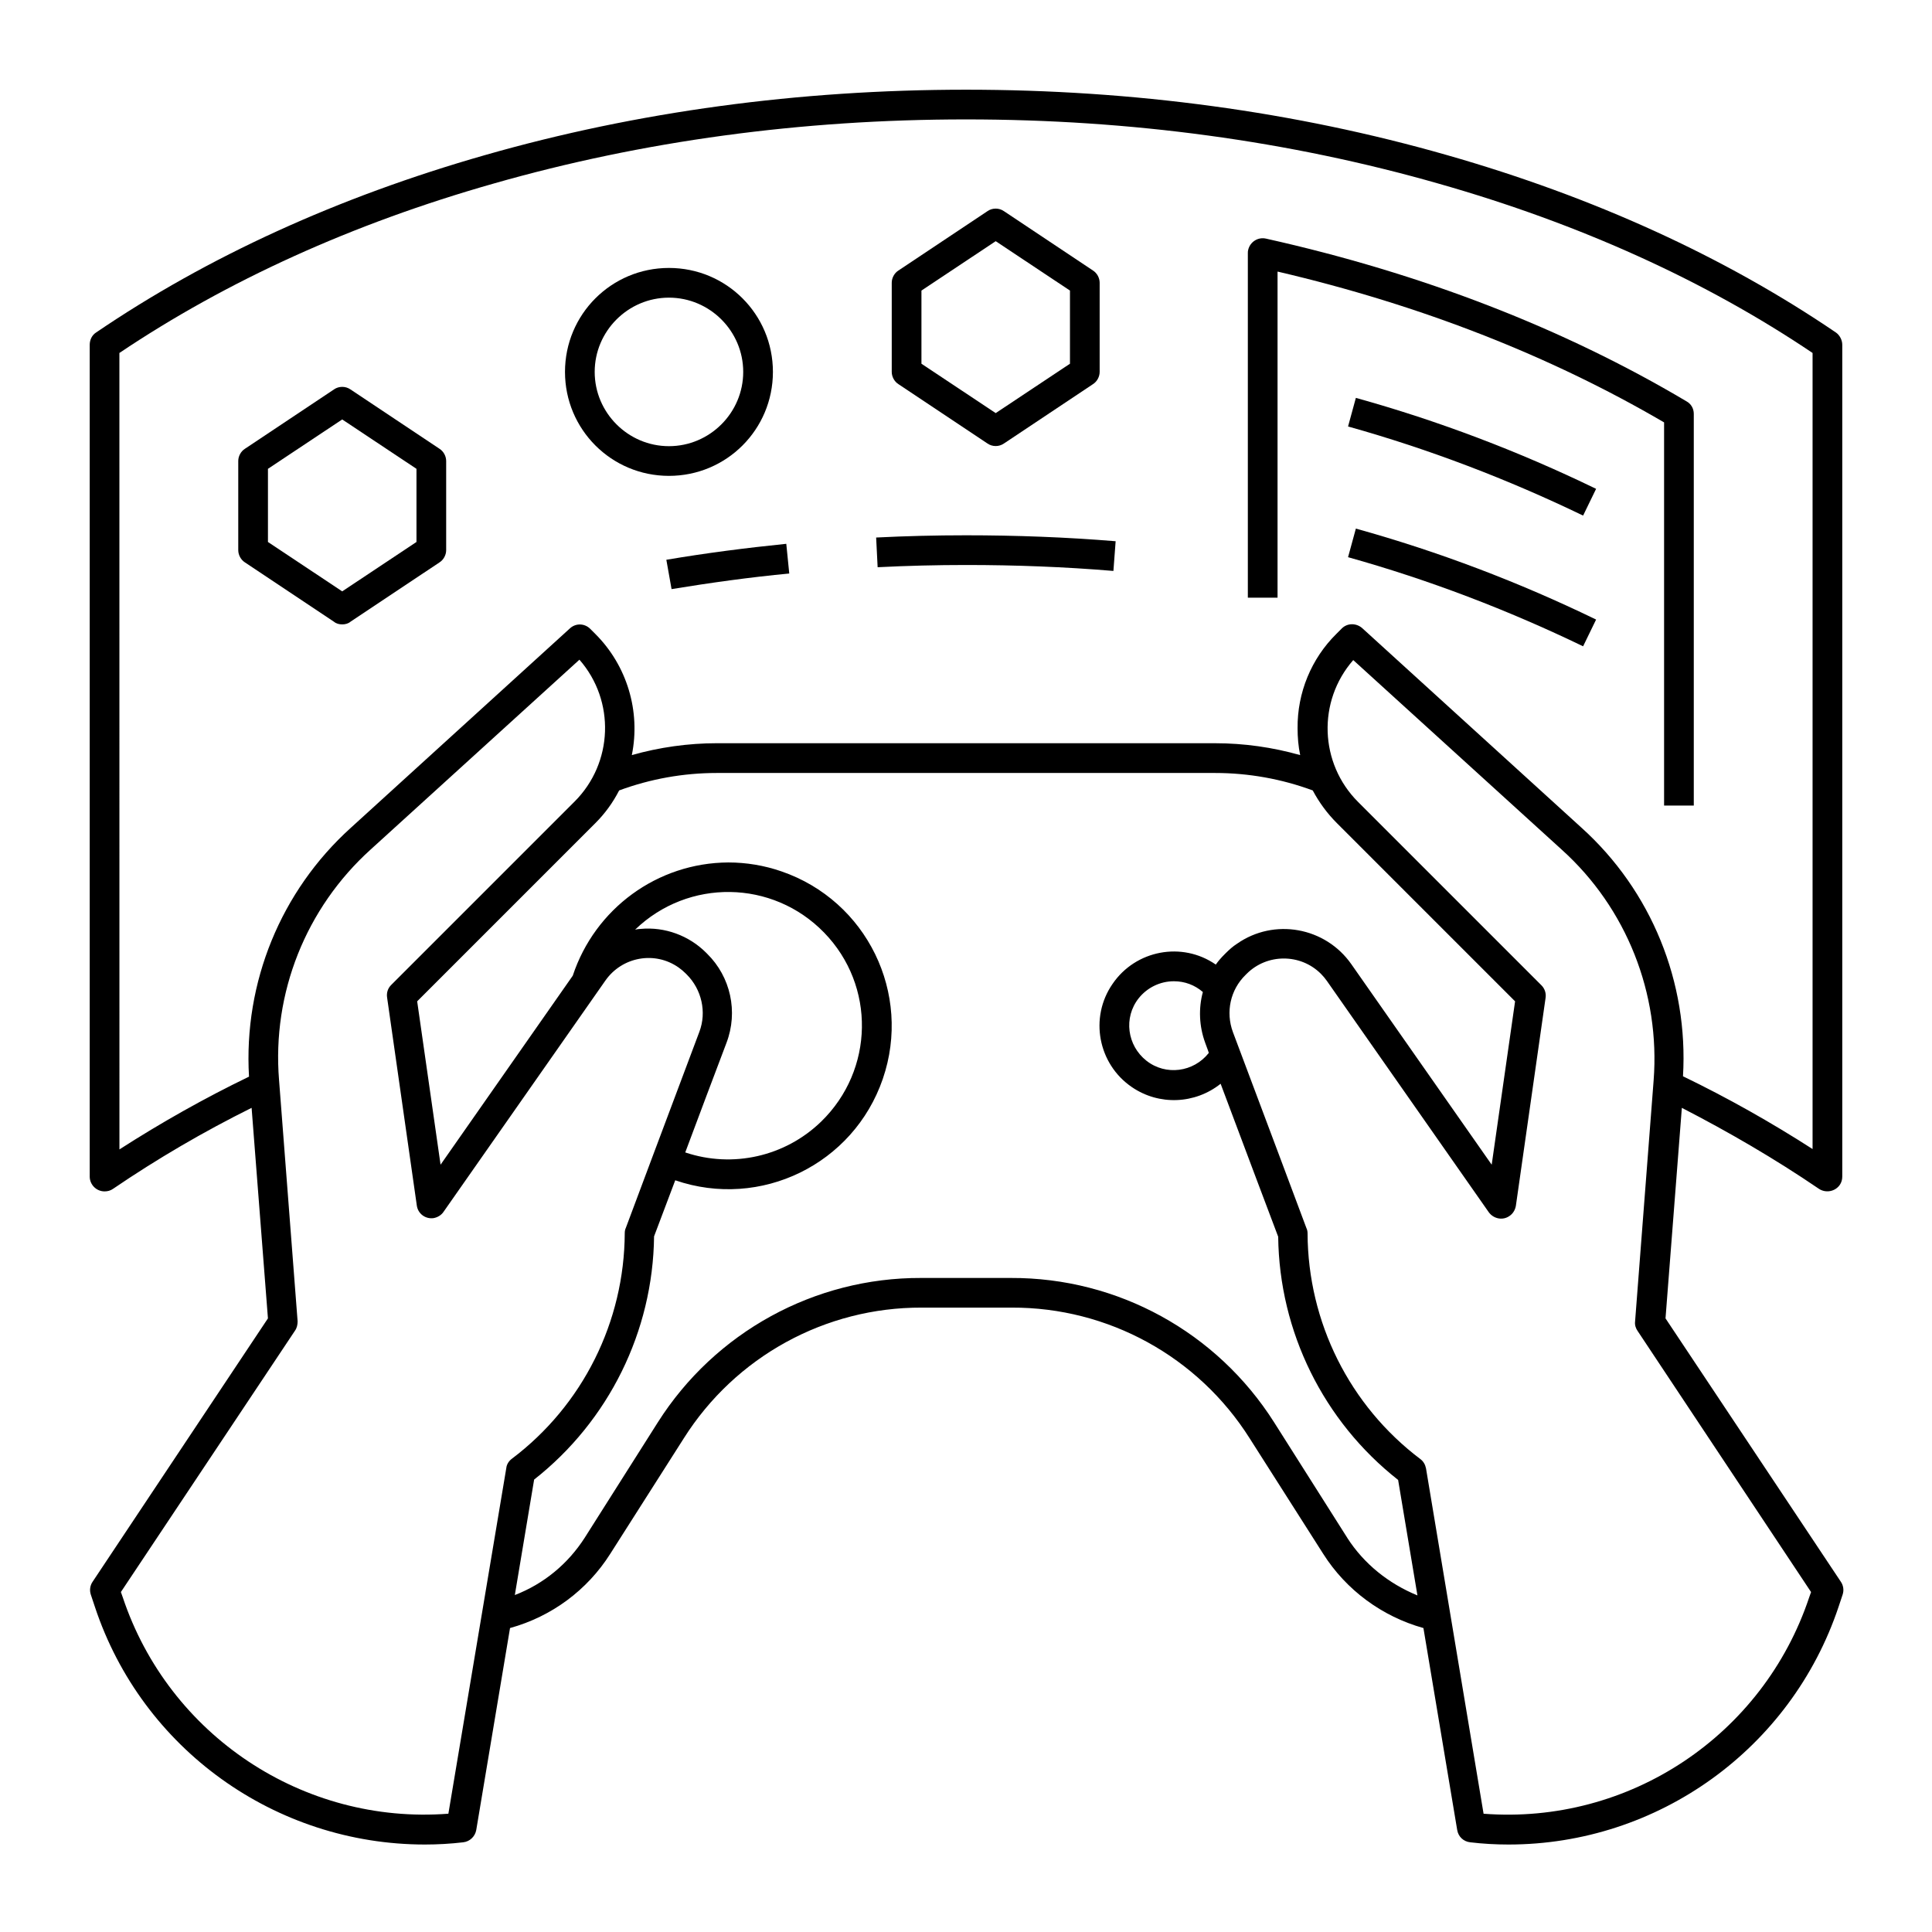
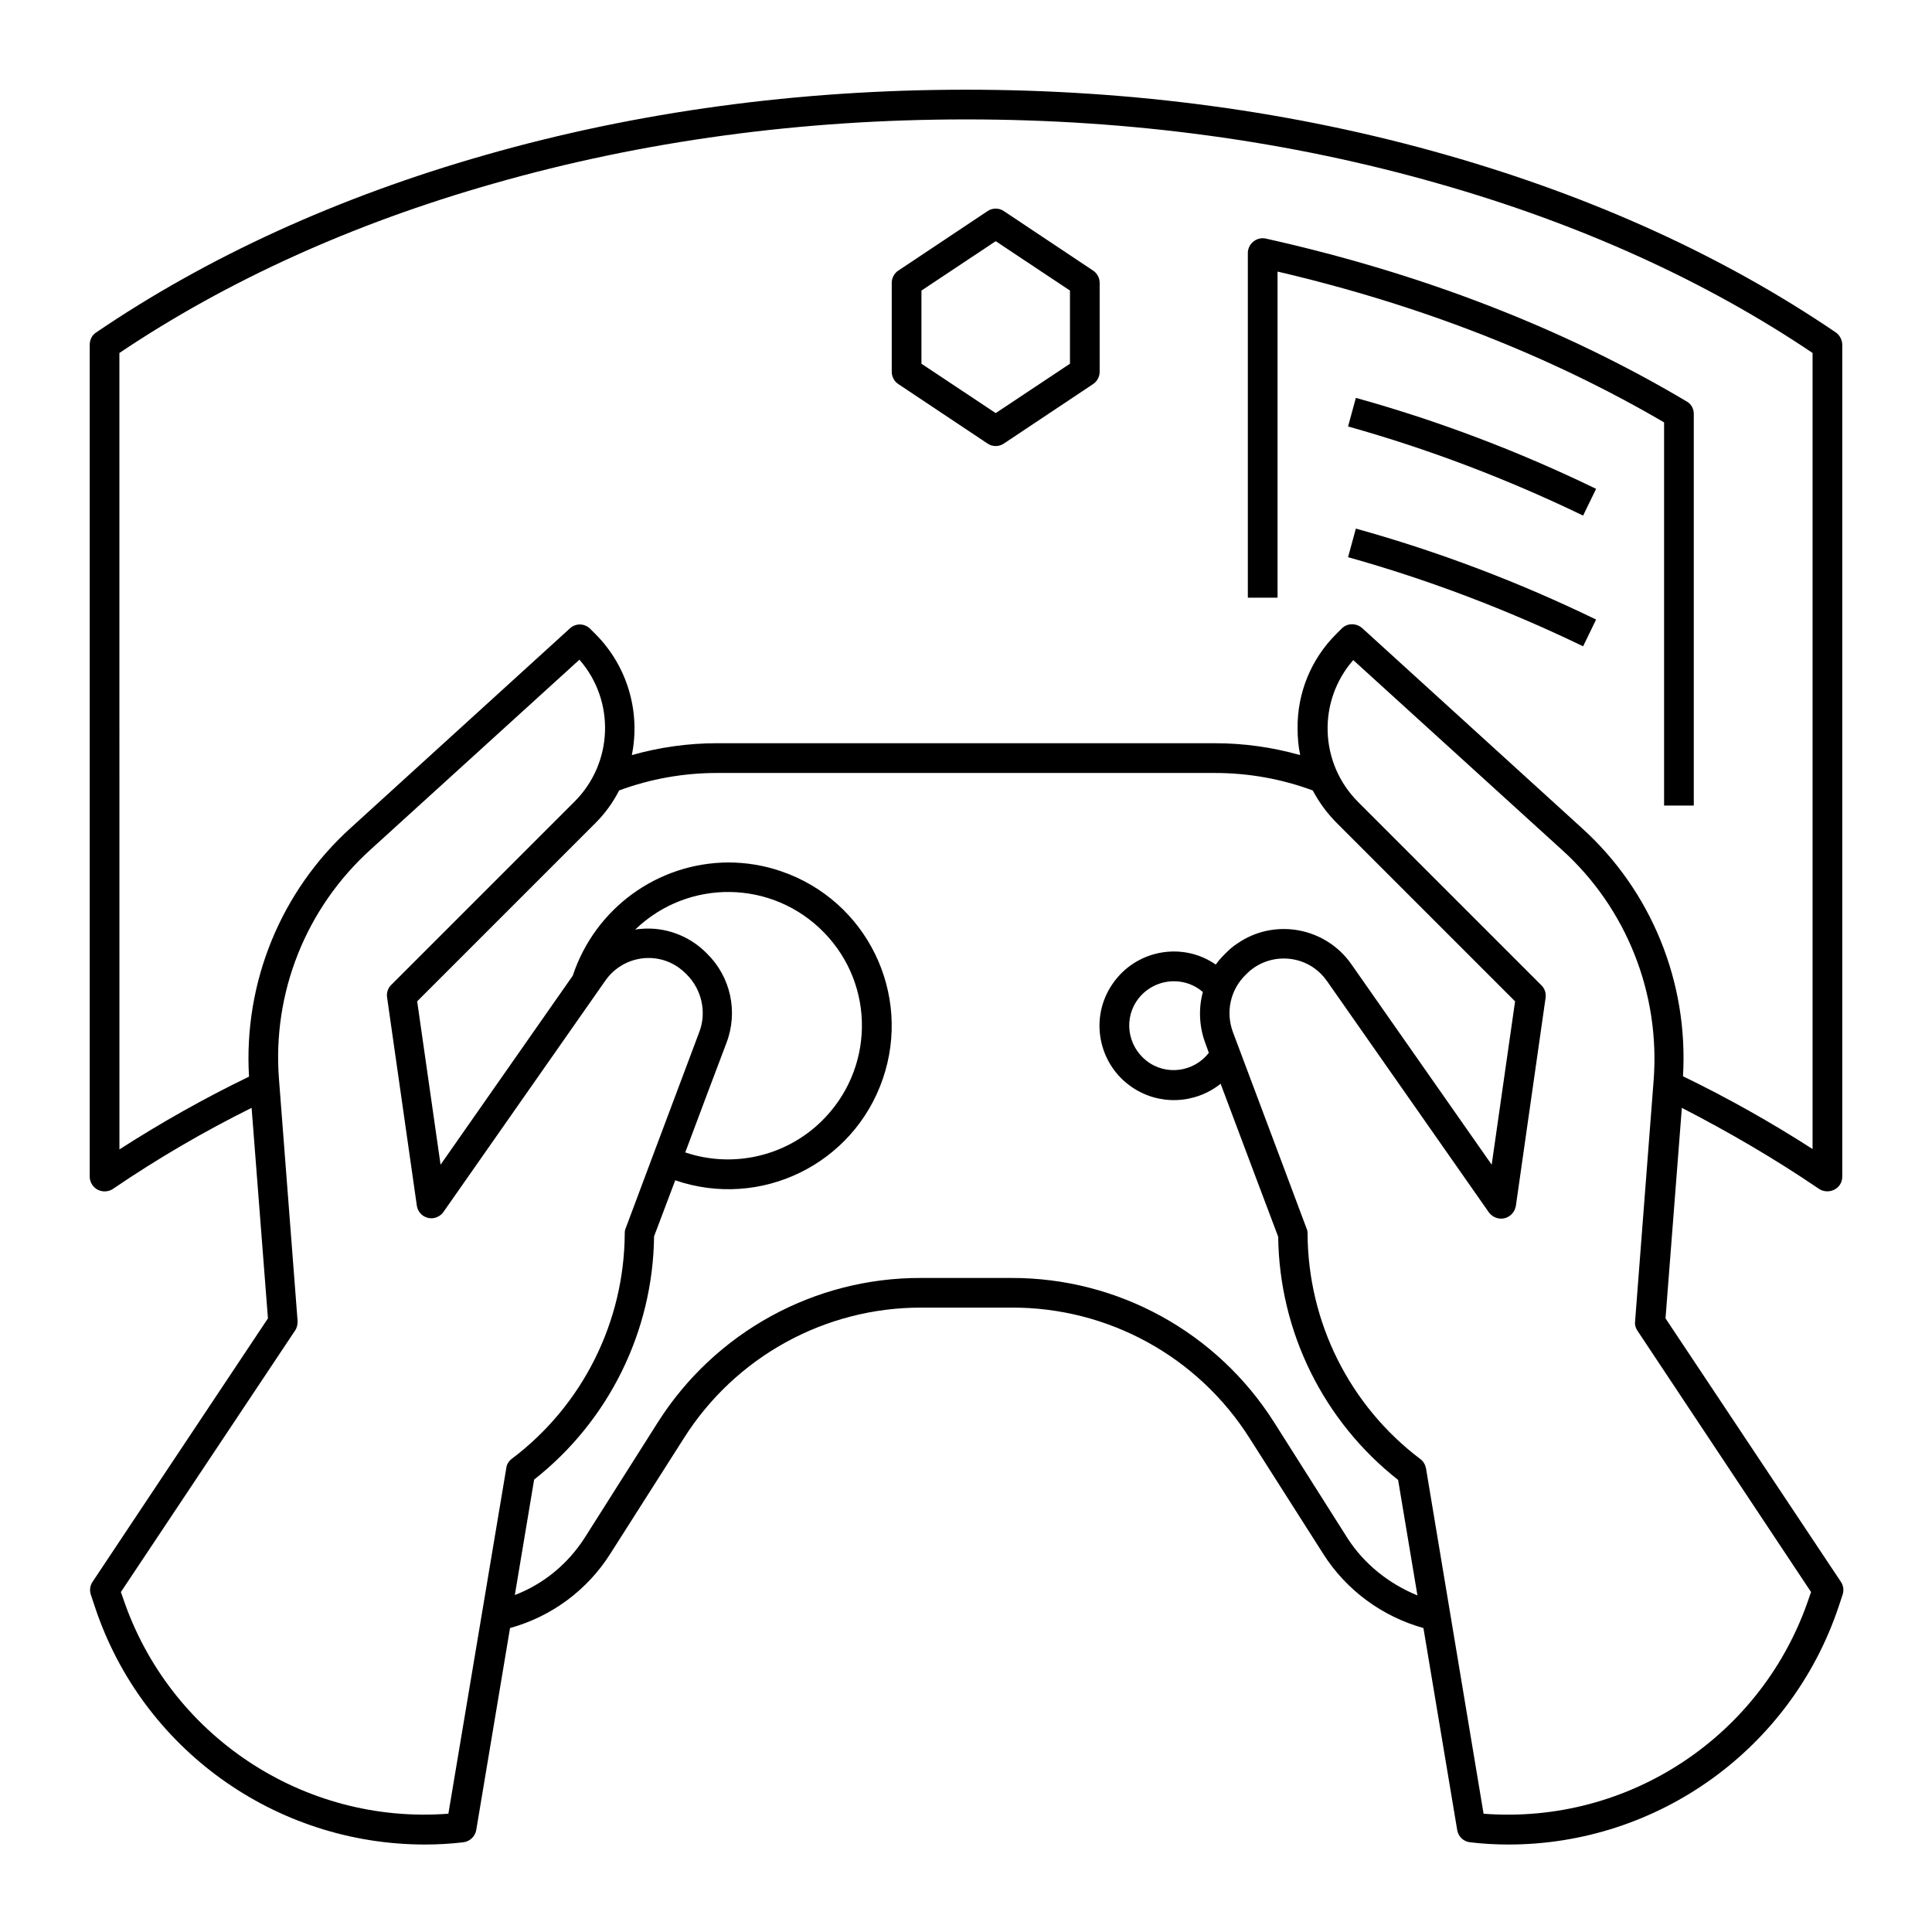
<svg xmlns="http://www.w3.org/2000/svg" fill="#000000" width="800px" height="800px" version="1.1" viewBox="144 144 512 512">
  <g>
    <path d="m626.02 459.04c1.77 1.18 4.231 0.789 5.512-0.984 0.492-0.688 0.688-1.477 0.688-2.262v-220.42c0-1.277-0.688-2.559-1.672-3.246-29.52-20.074-64.156-35.918-103.12-47.035-40.246-11.516-83.148-17.32-127.43-17.32-44.281 0-87.184 5.805-127.43 17.32-38.965 11.117-73.605 26.961-103.12 47.035-1.082 0.688-1.672 1.969-1.672 3.246v220.42c0 2.164 1.77 3.938 3.938 3.938 0.789 0 1.574-0.195 2.262-0.688 11.711-7.969 24.008-15.152 36.703-21.453l4.328 55.793-46.445 69.766c-0.688 0.984-0.887 2.262-0.492 3.445l1.082 3.246c12.496 37.688 47.824 62.977 87.477 62.977 3.344 0 6.789-0.195 10.137-0.59 1.77-0.195 3.148-1.574 3.445-3.246l8.953-53.531c11.02-3.051 20.469-10.035 26.566-19.68l19.484-30.602c13.676-21.648 37.492-34.734 63.074-34.637h23.812c25.586-0.098 49.398 12.988 63.074 34.637l19.484 30.602c6.102 9.645 15.645 16.629 26.566 19.68l8.953 53.531c0.297 1.77 1.672 3.051 3.445 3.246 3.344 0.395 6.691 0.59 10.137 0.59 39.656 0 74.883-25.387 87.477-62.977l1.082-3.246c0.395-1.18 0.195-2.461-0.492-3.445l-46.445-69.766 4.328-55.793c12.406 6.394 24.605 13.477 36.316 21.449zm-450.38-221.5c28.438-19.09 61.695-34.242 99.09-44.871 39.559-11.316 81.672-17.023 125.27-17.023 43.59 0 85.707 5.707 125.26 17.023 37.391 10.629 70.75 25.781 99.09 44.871v210.97c-11.02-7.086-22.535-13.578-34.34-19.285 1.477-24.895-8.363-49.199-26.961-65.93l-58.055-52.84c-1.574-1.379-3.938-1.379-5.41 0.098l-1.379 1.379c-6.691 6.594-10.43 15.645-10.332 25.094 0 2.363 0.195 4.723 0.688 7.086-7.281-2.066-14.859-3.148-22.535-3.148l-132.05-0.004c-7.578 0-15.254 1.082-22.535 3.148 2.363-11.609-1.277-23.715-9.645-32.078l-1.379-1.379c-1.477-1.477-3.836-1.574-5.41-0.098l-58.055 52.84c-18.5 16.727-28.438 40.934-26.961 65.93-11.809 5.707-23.32 12.203-34.34 19.285zm87.184 387.11c-38.473 2.953-74.094-20.762-86.297-57.367l-0.492-1.379 46.148-69.273c0.492-0.688 0.688-1.574 0.688-2.461l-4.922-63.961c-1.871-23.027 7.086-45.559 24.305-61.105l55.301-50.281c9.543 10.922 8.953 27.355-1.277 37.59l-48.609 48.609c-0.887 0.887-1.277 2.066-1.082 3.344l7.871 55.105c0.297 2.164 2.262 3.641 4.43 3.344 1.082-0.195 2.066-0.789 2.656-1.672l42.902-61.305c4.43-6.297 13.086-7.871 19.387-3.445 0.688 0.492 1.277 0.984 1.871 1.574l0.297 0.297c3.938 3.938 5.312 9.938 3.344 15.152-6.789 18.008-19.484 51.957-19.484 51.957-0.195 0.395-0.297 0.887-0.297 1.379-0.098 23.52-11.121 45.656-29.914 59.828-0.789 0.59-1.379 1.477-1.477 2.461zm68.586-227.89-0.297-0.297c-4.527-4.527-10.922-6.887-17.32-6.297-0.492 0-0.984 0.098-1.477 0.195 14.07-13.578 36.406-13.285 50.086 0.789 13.676 14.07 13.285 36.406-0.789 50.086-9.543 9.25-23.418 12.398-36.016 8.168 3.738-9.938 7.871-21.059 10.922-29.027 3.156-8.266 1.09-17.516-5.109-23.617zm169.64 154.79-19.383-30.602c-15.152-23.91-41.426-38.375-69.766-38.277h-23.812c-28.242-0.098-54.613 14.367-69.766 38.277l-19.387 30.602c-4.43 6.887-10.824 12.203-18.5 15.152l5.117-30.602c19.777-15.547 31.488-39.262 31.785-64.453 0.688-1.871 2.856-7.578 5.609-14.859 22.633 7.773 47.23-4.231 55.004-26.863 7.773-22.633-4.231-47.23-26.863-55.004-4.527-1.574-9.348-2.363-14.07-2.363-18.793 0.098-35.324 12.203-41.23 30.012l-35.031 50.086-6.199-43.297 47.23-47.23c2.559-2.559 4.625-5.41 6.297-8.66 8.266-3.051 17.023-4.625 25.879-4.625h132.05c8.855 0 17.613 1.574 25.879 4.625 1.672 3.148 3.836 6.102 6.394 8.66l47.23 47.23-6.199 43.297-37.195-53.137c-6.887-9.84-20.469-12.301-30.309-5.41-1.082 0.688-2.066 1.574-2.953 2.461l-0.297 0.297c-0.887 0.887-1.672 1.77-2.363 2.754-8.953-6.199-21.254-3.836-27.355 5.117-6.199 8.953-3.836 21.254 5.117 27.355 7.184 4.922 16.727 4.527 23.52-0.887 6.102 16.336 13.777 36.605 15.254 40.539 0.297 25.191 12.004 48.906 31.785 64.453l5.117 30.602c-7.672-3.148-14.164-8.363-18.594-15.25zm-37.688-131.27c0.297 0.887 0.688 1.77 0.984 2.754-4.035 5.117-11.414 6.102-16.531 2.066-5.117-4.035-6.102-11.414-2.066-16.531 2.262-2.856 5.707-4.527 9.348-4.527 2.856 0 5.512 0.984 7.676 2.856-1.18 4.328-0.984 9.051 0.59 13.383zm160.59 145.63-0.492 1.379c-12.203 36.605-47.723 60.32-86.297 57.367l-15.254-91.512c-0.195-0.984-0.688-1.871-1.477-2.461-18.793-14.168-29.816-36.309-29.914-59.828 0-0.492-0.098-0.984-0.297-1.379 0 0-12.695-33.949-19.484-51.957-1.969-5.312-0.688-11.219 3.344-15.152l0.297-0.297c5.41-5.41 14.27-5.41 19.68 0 0.59 0.59 1.082 1.18 1.574 1.871l42.902 61.305c1.277 1.77 3.738 2.262 5.512 0.984 0.887-0.59 1.477-1.574 1.672-2.656l7.871-55.105c0.195-1.18-0.195-2.461-1.082-3.344l-48.609-48.609c-10.234-10.234-10.824-26.668-1.277-37.59l55.301 50.281c17.121 15.449 26.074 38.082 24.305 61.105l-4.922 63.961c-0.098 0.887 0.195 1.77 0.688 2.461z" />
-     <path d="m234.69 309.47c0.789 0 1.574-0.195 2.164-0.688l23.617-15.742c1.082-0.688 1.77-1.969 1.77-3.246v-23.617c0-1.277-0.688-2.559-1.77-3.246l-23.617-15.742c-1.277-0.887-3.051-0.887-4.328 0l-23.617 15.742c-1.082 0.688-1.77 1.969-1.77 3.246v23.617c0 1.277 0.688 2.559 1.77 3.246l23.617 15.742c0.59 0.492 1.375 0.688 2.164 0.688zm-19.68-41.227 19.68-13.086 19.68 13.086v19.387l-19.68 13.086-19.68-13.086z" />
-     <path d="m321.28 270.11c15.254 0 27.551-12.301 27.551-27.551 0-15.254-12.301-27.551-27.551-27.551-15.254 0-27.551 12.301-27.551 27.551s12.301 27.551 27.551 27.551zm0-47.23c10.824 0 19.68 8.855 19.68 19.68 0 10.824-8.855 19.68-19.68 19.68-10.824 0-19.68-8.855-19.68-19.68 0-10.824 8.855-19.68 19.68-19.68z" />
    <path d="m382.09 245.8 23.617 15.742c1.277 0.887 3.051 0.887 4.328 0l23.617-15.742c1.082-0.688 1.77-1.969 1.77-3.246v-23.617c0-1.277-0.688-2.559-1.77-3.246l-23.617-15.742c-1.277-0.887-3.051-0.887-4.328 0l-23.617 15.742c-1.082 0.688-1.77 1.969-1.77 3.246v23.617c0 1.277 0.688 2.559 1.77 3.246zm6.102-24.797 19.68-13.086 19.68 13.086v19.387l-19.68 13.086-19.68-13.086z" />
    <path d="m482.66 215.99c37.883 8.855 72.227 22.336 102.34 39.949v101.55h7.871v-103.81c0-1.379-0.688-2.656-1.969-3.344-32.473-19.285-69.961-33.852-111.39-43.098-2.164-0.492-4.231 0.887-4.723 2.953-0.098 0.297-0.098 0.59-0.098 0.887v91.316h7.871v-86.402z" />
    <path d="m501.25 257.02c21.453 6.004 42.312 13.973 62.289 23.617l3.445-7.086c-20.469-9.938-41.723-18.008-63.664-24.109z" />
    <path d="m501.25 291.66c21.453 6.004 42.312 13.973 62.289 23.617l3.445-7.086c-20.469-9.938-41.723-18.008-63.664-24.109z" />
-     <path d="m321.97 300.12c10.234-1.672 20.762-3.148 31.191-4.133l-0.789-7.871c-10.629 1.082-21.352 2.461-31.785 4.231z" />
-     <path d="m400 293.73c13.086 0 26.176 0.492 39.066 1.574l0.59-7.871c-13.086-1.082-26.371-1.574-39.656-1.574-7.969 0-15.941 0.195-23.812 0.59l0.395 7.871c7.769-0.395 15.645-0.59 23.418-0.59z" />
  </g>
</svg>